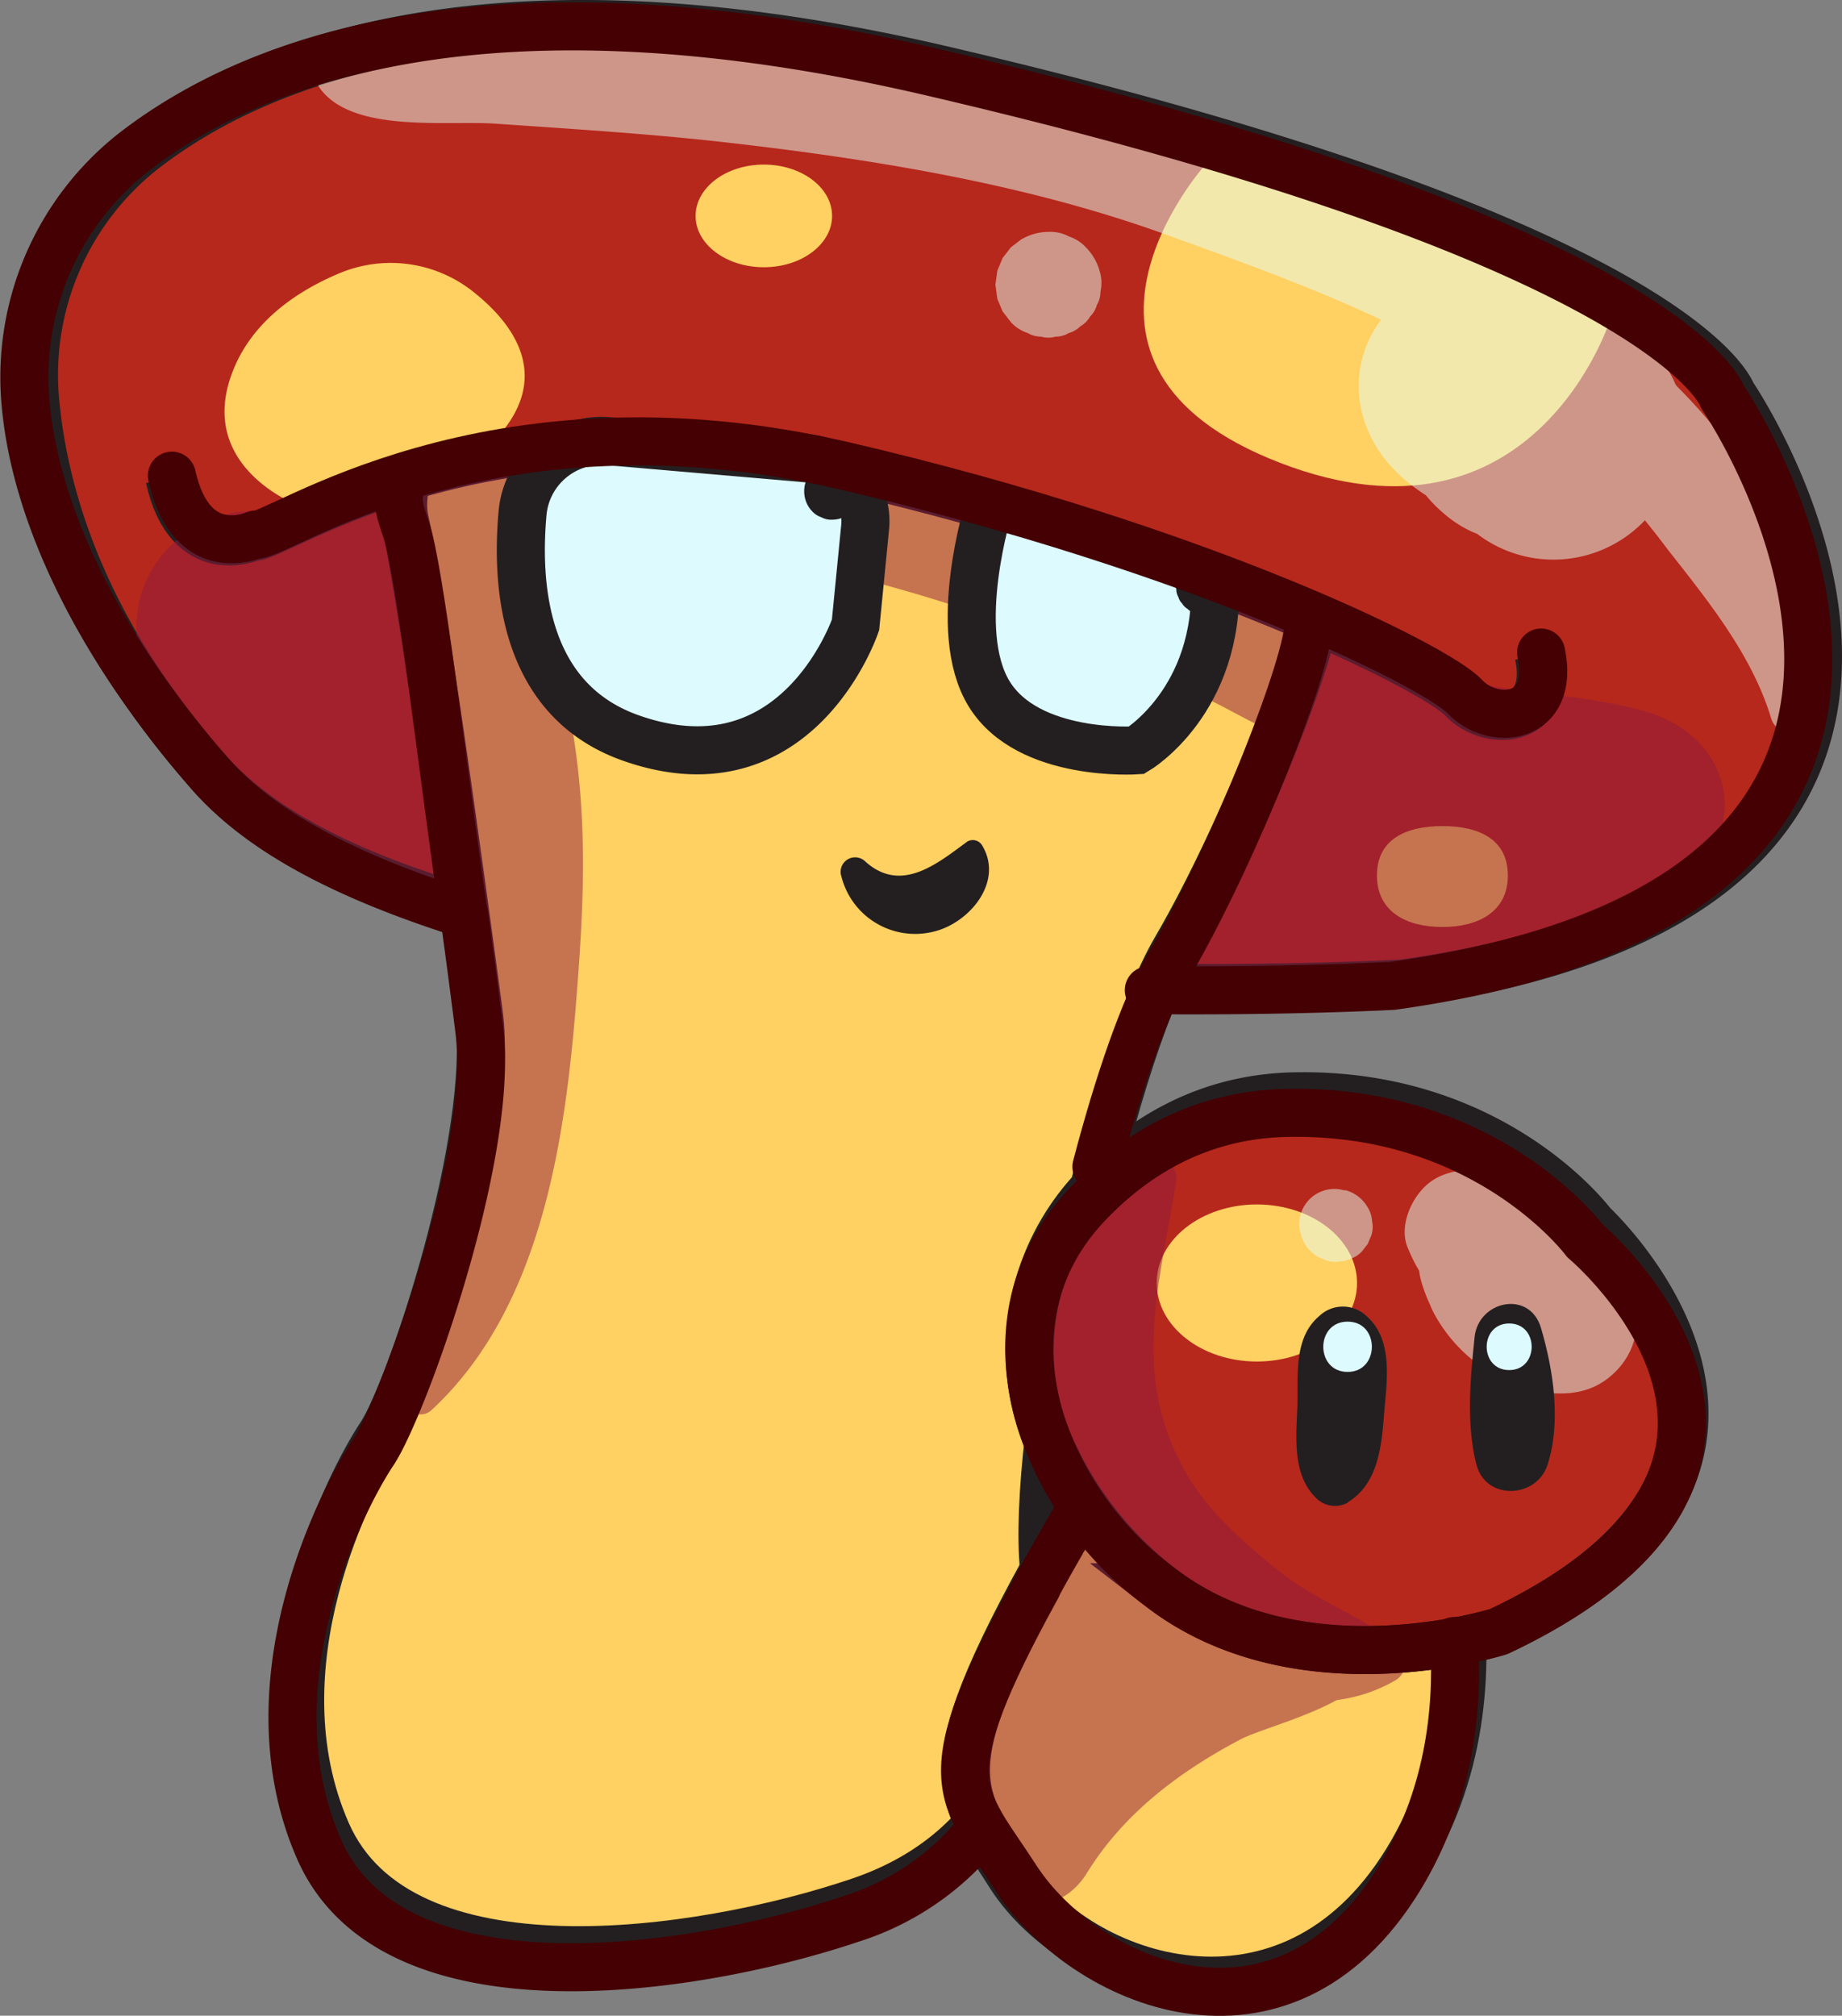
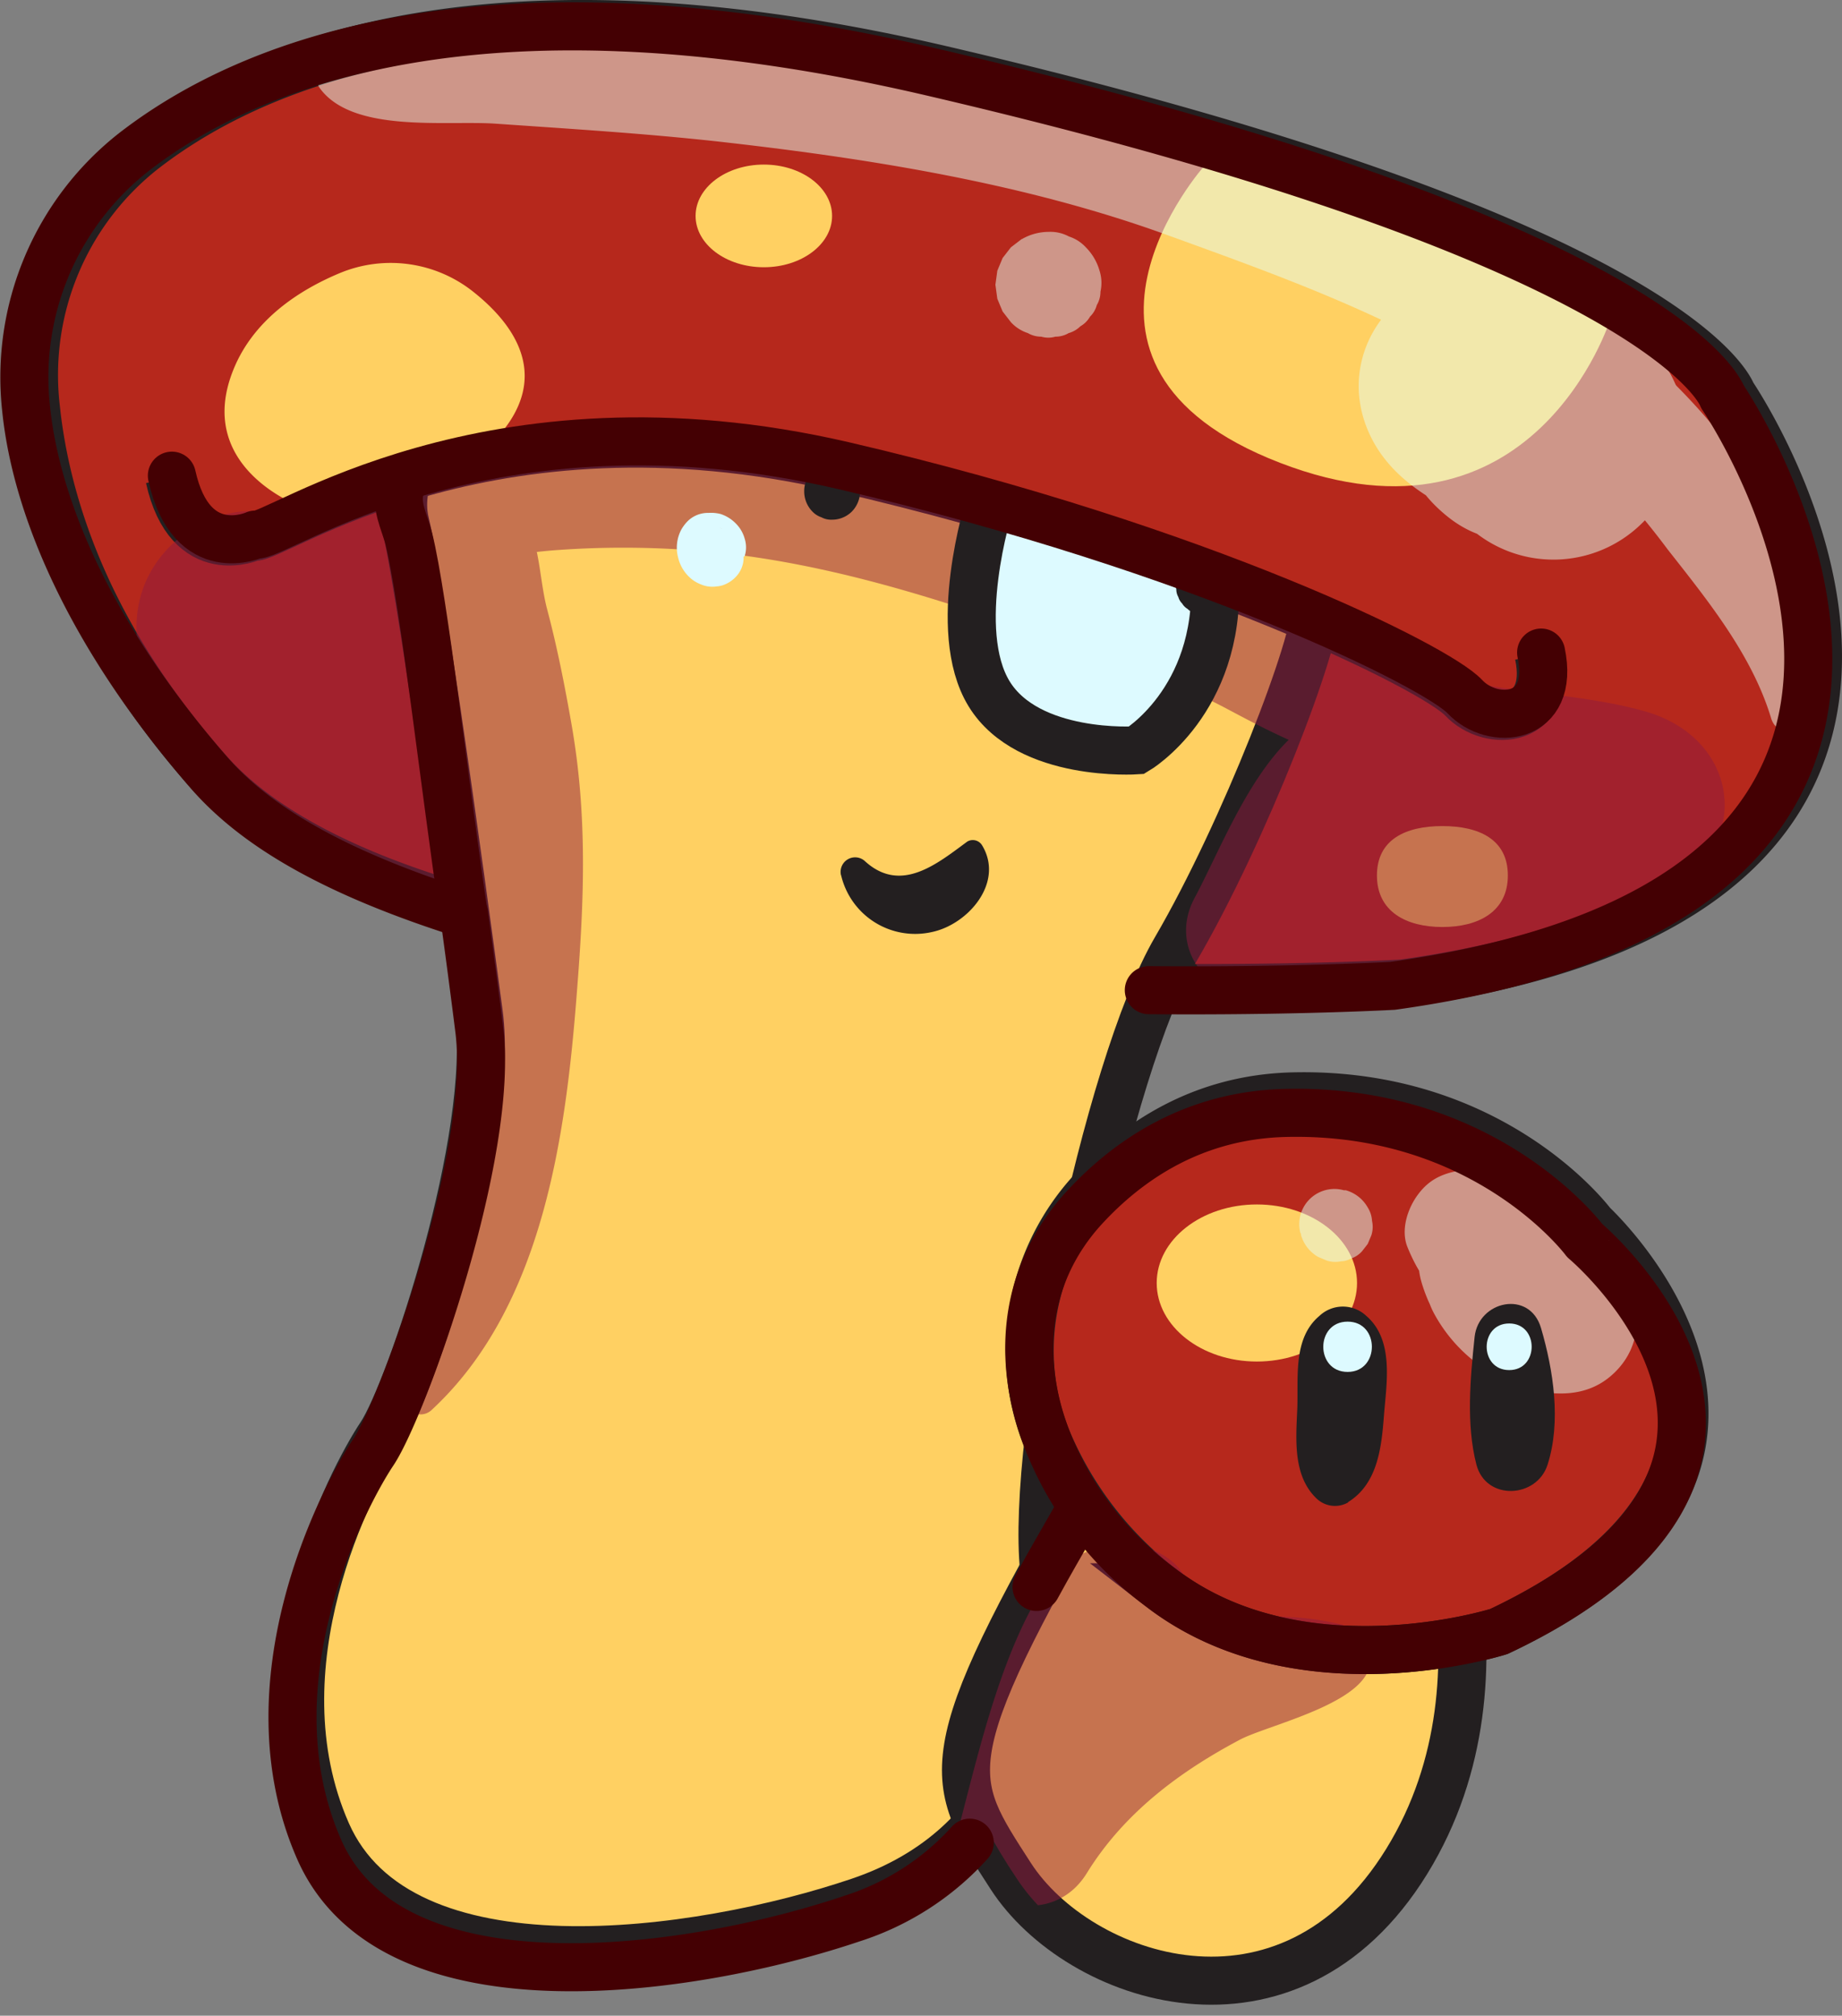
<svg xmlns="http://www.w3.org/2000/svg" xmlns:ns1="http://sodipodi.sourceforge.net/DTD/sodipodi-0.dtd" xmlns:ns2="http://www.inkscape.org/namespaces/inkscape" viewBox="0 0 191.62 209.68" version="1.1" id="svg43" ns1:docname="red-mushroom-no-eyes.svg" ns2:version="1.4.2 (2aeb623e1d, 2025-05-12)">
  <rect x="0" y="0" width="191.62" height="209.68" fill="#808080" stroke="none" />
  <ns1:namedview id="namedview43" pagecolor="#ffffff" bordercolor="#000000" borderopacity="0.25" ns2:showpageshadow="2" ns2:pageopacity="0.0" ns2:pagecheckerboard="0" ns2:deskcolor="#d1d1d1" showgrid="false" ns2:zoom="3.0093477" ns2:cx="95.701803" ns2:cy="104.84" ns2:window-width="1600" ns2:window-height="836" ns2:window-x="0" ns2:window-y="27" ns2:window-maximized="1" ns2:current-layer="Layer_32" />
  <defs id="defs1">
    <style id="style1">.cls-1,.cls-13,.cls-6{fill:none;}.cls-2,.cls-4{fill:#b6281c;}.cls-11,.cls-2,.cls-3,.cls-6{stroke:#231f20;stroke-miterlimit:10;}.cls-11,.cls-13,.cls-2,.cls-3,.cls-6{stroke-width:5px;}.cls-3,.cls-5{fill:#ffd062;}.cls-7{opacity:0.51;}.cls-8{clip-path:url(#clip-path);}.cls-9{fill:#901a3d;}.cls-10{fill:#e6fff2;}.cls-11,.cls-14{fill:#ddfaff;}.cls-12{fill:#231f20;}.cls-13{stroke:#440003;stroke-linecap:round;stroke-linejoin:round;}</style>
    <clipPath id="clip-path">
      <path class="cls-1" d="M146.45,102.54c69.54-9.71,34.31-61.28,34.31-61.28S175.47,25.43,98.57,7.5c-46.34-10.81-70.83-1.14-83,8.25A29.79,29.79,0,0,0,4.24,42.54c1,9.8,5.17,23.56,18,38,5.62,6.32,15.2,10.9,26.62,14.2.87,6.34,1.47,10.82,1.47,10.82,1.74,12.88-7.15,39.32-10.22,43.92s-13.27,24-5.61,41.36S73.35,203.64,90,198a27.8,27.8,0,0,0,12.44-8.15,59.43,59.43,0,0,0,3.3,5.51c7,10.82,28.89,18.4,41.18-1.52a41.22,41.22,0,0,0,5.78-23,38.9,38.9,0,0,0,3.83-.93c36.75-17.36,9.71-42.38,9.71-42.38S156,113.77,135.06,114.28a28.91,28.91,0,0,0-20.71,9.63A138.41,138.41,0,0,1,120.89,103C135.93,103.13,146.45,102.54,146.45,102.54ZM109.94,151a41.37,41.37,0,0,0,3.15,5.6c-1.45,2.52-2.75,4.82-3.91,6.94h0a67.94,67.94,0,0,1,.45-13.29C109.73,150.49,109.83,150.75,109.94,151Z" id="path1" />
    </clipPath>
  </defs>
  <g id="Calque_2" data-name="Calque 2">
    <g id="Layer_32" data-name="Layer 32">
      <path class="cls-2" d="M145.89,102.31s-99.66,5.61-124.17-22c-12.87-14.48-17-28.24-18-38A29.78,29.78,0,0,1,15,15.52C27.17,6.13,51.67-3.54,98,7.26,174.91,25.2,180.19,41,180.19,41S215.43,92.6,145.89,102.31Z" id="path2" />
      <path class="cls-3" d="M49.8,105.37S44.19,63,42.14,54.31,53.89,33.88,63.59,34.39s46.4,7.66,49.75,10.72S136.6,59.41,136.86,63s-7.4,23.49-14.55,35.74-15.13,51-13.69,64.57S106,192.18,89.4,197.8,41.63,208,34,190.65s2.56-36.77,5.62-41.37S51.55,118.25,49.8,105.37Z" id="path3" />
      <path class="cls-3" d="M147.57,149.63c-3.67-.26-16.57-25.12-33.63,4.29S98.61,185,105.15,195.16c7,10.82,28.89,18.4,41.18-1.52S147.57,149.63,147.57,149.63Z" id="path4" />
      <path class="cls-2" d="M155.93,169.71s-20.72,6.6-35.22-4.6a38.14,38.14,0,0,1-11.33-14.34,24.5,24.5,0,0,1,4.24-26.91c4.62-5,11.42-9.58,20.87-9.81,20.94-.51,31.15,13.28,31.15,13.28S192.69,152.35,155.93,169.71Z" id="path5" />
      <path class="cls-4" d="M38.45,17.13c-2,1.79,0,35.73,0,35.73l17.36-7.61,34.73,3L139.81,65l15.27-12.13Z" id="path6" />
      <path class="cls-5" d="M167.51,33.24s-7.92,25.11-34.36,14.9-7.77-31-7.77-31S141,21.44,149,24.72C157.16,28.07,167.51,33.24,167.51,33.24Z" id="path7" />
      <path class="cls-5" d="M31.18,52.64s-11-4-6.91-14.16c2.1-5.25,6.89-8.32,11.05-10.06a13.79,13.79,0,0,1,14,2c5,4,9.2,10.59-1,18.11" id="path8" />
      <ellipse class="cls-5" cx="79.46" cy="22.46" rx="7.1" ry="5.34" id="ellipse8" />
      <path class="cls-5" d="M156.86,91.07c0,3.76-3.05,5.36-6.81,5.36s-6.81-1.6-6.81-5.36,3-5.14,6.81-5.14S156.86,87.31,156.86,91.07Z" id="path9" />
      <ellipse class="cls-5" cx="130.75" cy="133.46" rx="10.42" ry="8.17" id="ellipse9" />
      <path class="cls-6" d="M160.07,68.1c1.51,7.17-5.08,7.65-7.94,4.59s-27.26-15.32-64.54-24-59.23,7.66-61.28,7.15c0,0-6.64,3.06-8.68-6.13" id="path10" />
      <g class="cls-7" id="g23">
        <g class="cls-8" clip-path="url(#clip-path)" id="g22">
          <path class="cls-9" d="M44,58.08c4.56.66,9-.47,13.55-.83a95.9,95.9,0,0,1,14.58,0c10,.73,19.7,3.29,29.14,6.4,8.85,2.91,18.33,5.8,26.55,10.18,6.65,3.54,17.09,9,24.52,4.58a2.71,2.71,0,0,0,1-3.65c-4.45-8-16.68-8.9-24.45-11.35-9.92-3.13-19.32-7.87-29.18-11.22a124.25,124.25,0,0,0-29.37-6.43c-8.76-.74-21.18-.64-28.08,5.53C40.11,53.21,41,57.65,44,58.08Z" id="path11" />
          <path class="cls-9" d="M24.45,62.25c5.71,3,12.48,2.74,18.62,1.08,3.84-1,12.47-4.1,13.06-8.92.68-5.59-7.37-4.95-10.46-3.87-6.68,2.33-13.58,2.64-20.29,4.6-3.08.9-4,5.5-.93,7.11Z" id="path12" />
          <path class="cls-9" d="M31,54.82c-4.32-3.31-10.44-1.22-13.79,2.51-4.36,4.85-3.67,11.78,0,16.79,2.72,3.76,6.25,6.46,8.85,10.35,3.47,5.18,7.17,8.09,13.46,8.89,7.13.9,9.74-7.77,7.39-12.89-2.9-6.35-3-13.72-6.25-19.82-2.91-5.52-12.16-4.38-13.53,1.77-1.77,7.92,1.7,17.13,4.12,24.65L41.77,76.53c-1.49-.37-5.12-7.35-6.87-9-1-.88-4.29-2.62-4.55-3.94.26,1.35,1.79-2,2.27-2.67,1.56-2.11.14-4.78-1.6-6.12Z" id="path13" />
          <path class="cls-9" d="M139.19,73.83c-7.59,2.1-11.56,13.31-14.92,19.58-2.93,5.46,1.88,11.11,7.67,10A24.8,24.8,0,0,0,147,93.8a24.32,24.32,0,0,0,4.19-8.52c.17-.66.73-4.52.69-4.52l-2.89,3c1,.08,2,.21,3.06.37,3.61.47,7.2,1,10.81,1.47a31.77,31.77,0,0,0,4.95.55q4,1.62.8-5.29l-.76.33c-2.71-.41-8.4,2.94-10.92,3.89-3.32,1.25-7.66,3.51-11.33,2.89l1.78,13.64a75.23,75.23,0,0,1,13.09-7.16c8.66-3.43,5-17.56-3.92-14.2a71.52,71.52,0,0,0-16.7,8.47c-6.28,4.5-3.67,13,3.76,13.91,5.45.64,10.45-1.07,15.4-3.17s10.42-4,15-6.88c8.45-5.34,6.61-15.88-2.84-18.57-4.72-1.35-9.85-1.71-14.7-2.43-4.56-.68-9.67-2.13-13.76.72s-3.13,7.18-5,11.27c-1.79,3.92-5.27,6-9.36,6.76l7.67,10c3.08-6.34,10.25-16.67,7.57-24a3.63,3.63,0,0,0-4.38-2.48Z" id="path14" />
-           <path class="cls-9" d="M119.27,120.7c-13.07,6.45-13.53,26.84-8,38.24,5.39,11,21.32,23.05,33.86,15.87a2.32,2.32,0,0,0,0-4c-3.87-2.83-8.43-4.44-12.18-7.47s-7.44-6.22-9.81-10.55c-5.49-10-2.47-19.28-.82-29.74a2.15,2.15,0,0,0-3.1-2.39Z" id="path15" />
          <path class="cls-9" d="M142.41,172l-.09-.34a3.8,3.8,0,0,0-2.64-2.64c-15.7-3.87-30.7,5.83-39,18.59l13.1,5.52c1.12-3.89,2.22-7.8,3.45-11.67.57-1.78,1.16-3.56,1.78-5.32.3-.89.62-1.77.94-2.65q2.52-4.91-5.08.22c4.3,2.39,8.87-.7,9.24-5.31.73-9.16-11.21-9.88-15.35-3.57-4.46,6.8-6.78,16.69-8.81,24.49s8.83,12.47,13.11,5.53c3.82-6.19,9.56-10.51,15.92-13.88,3.08-1.64,14.78-4.1,13.46-9Z" id="path16" />
          <path class="cls-9" d="M50.82,51.59C43,52.16,40.76,60.9,40.88,67.5c.15,8.76,2.2,18.28,4.19,26.8a70,70,0,0,1,2.18,13.54c.13,4-.28,8-.31,12-.08,8.66-2.92,16.82-4.8,25.24a1.66,1.66,0,0,0,2.75,1.6c11.65-10.78,14-28.74,15.14-43.69.75-9.53,1.08-18.26-.59-27.73-.7-4-1.49-8-2.53-11.91-.72-2.78-.72-5.78-1.8-8.44-.7-1.73-2.2-3.42-4.29-3.27Z" id="path17" />
          <path class="cls-10" d="M159.67,128.64a4,4,0,0,1-1,0l2.13.58c.8.53-.86-.74-1-.85s-.57-.31-.84-.48q.57.48.15.09c-.28-.3-.25-.22.11.23a4.49,4.49,0,0,1-.38-.62c-.21-.39-.16-.29.14.32-.16-.71-.15-.63,0,.23l-8.11,6.18c.18,0,1.64.41.73.14-1.29-.37,2.13,1.19,1,.44-.81-.53.44.34.61.44-.76-.5-.57-.3,0,.16s-.47-.9-.1-.16a5,5,0,0,1,.66,1.19l-.35-.74.15.52c0,1.86,0-1.71,0,.17l9.55-7.27c-.66-.2-.69-.17-.1.07s.55.26,0-.05l-.45-.29c.77.64.94.77.52.39-.26-.33-1.19-1.41,0,.13-.9-1.13.4,1.4,0-.1l-7.58,9.95c1.53-.08-1.37-.68,0-.08-1-.46-1.17-.55-.64-.27s.34.14-.49-.47c.27,0,1.73,2,.14,0l.26.48a3.06,3.06,0,0,1-.55-2l10.24-7.8a7,7,0,0,1-.79-.19c-.59-.18-.36-.07.67.33,0,.05-1.8-1.06-.54-.23s-.52-.5-.37-.46l.63.8a8.84,8.84,0,0,1-.53-1l-9.34,12.15c-1.65-.84-1.33-.74,1,.3q3.94.48.92.19c5.59,1.59,11.45-3.91,9.63-9.63-1.07-3.36-3.45-6.26-7.13-6.81-3.4-.52-6.47.08-8.7,3a8.34,8.34,0,0,0-.64,9.19,16.1,16.1,0,0,0,10.91,7.95c2.93.49,5.67.13,7.87-2.08s2.54-4.93,2.08-7.87c-1-6.56-8.07-11.91-14.65-11.27-4.88.47-9.18,4.66-7.58,9.95,1.88,6.2,6.84,9.87,13.17,10.49,2.31.23,4.59-1.25,5.93-3,1.6-2.07,1.69-4.08,1.35-6.58-1-7.1-8.51-13.7-15.79-12.75-2.09.28-3.69.8-5,2.53-1.12,1.45-1.9,3.76-1.14,5.58,1.3,3.18,3.16,5.65,6.4,7a10.47,10.47,0,0,0,4.17,1,9.12,9.12,0,0,0,3.75-1.24c1.85-.78,3.21-2.27,2.89-4.42a4,4,0,0,0-4-3.5Z" id="path18" />
          <path class="cls-10" d="M135.34,128.26a1.46,1.46,0,0,0,0,.2,3.84,3.84,0,0,0,1.79,2.29l.9.38a2.94,2.94,0,0,0,1.5.07,2,2,0,0,0,.95-.26,2.75,2.75,0,0,0,1.21-.78l.59-.76.38-.9a2.84,2.84,0,0,0,.07-1.5,2.93,2.93,0,0,0-.45-1.4,3.8,3.8,0,0,0-2.29-1.79l-.2,0a3.66,3.66,0,0,0-4.5,4.5Z" id="path19" />
          <path class="cls-10" d="M33.19,9.06c3.36,4.86,13.23,3.44,18.43,3.81,7.64.53,15.28,1,22.89,1.83,15.74,1.76,32,4.33,46.92,9.75,13.65,4.95,27.89,10,39.34,19.18a81.1,81.1,0,0,1,12.72,13.53c4.23,5.38,8.78,11,10.76,17.56.72,2.38,4.73,2.07,4.52-.61-.56-6.87-1.12-13.54-4.1-19.84-3.09-6.54-7.87-12.1-13.21-16.94C160,26.91,145.28,19.64,130.29,15.77,114,11.58,96.87,8.82,80.21,6.67A259.09,259.09,0,0,0,53.53,4.33C48,4.2,36.71,2.32,33.19,7.64a1.41,1.41,0,0,0,0,1.42Z" id="path20" />
          <path class="cls-10" d="M164.63,41.28a4.53,4.53,0,0,1,.75.89c0,.47,0,.32,0-.44,0-.93,0-.94,0,0l-9.81,5.57c.8.14,1.61.23,2.41.42a9.85,9.85,0,0,1,1,.28c-.82-.39-1-.44-.43-.16s.4.21-.41-.35a4.51,4.51,0,0,1-1.32-3.36A4.72,4.72,0,0,1,158,40.92c2-2.31,6.55-2.14,8.61,0,1.46,1.53,1.61,3.74,1.28,5.75-.65,3.92-5.23,5.78-8.55,4.87q2.51.74-2.64-1.71-3.44-3.93-1.19-9l3.72-3.73q8.17.09,5.07-.89c-.59-.21-.46-.14.41.21-.87-.36-1.73-.79-2.57-1.22s-1.64-1-2.49-1.36c-2.62-1.2,2,1.87,2.26,3.35v5.58l.1-.48-2.7,4.63.35-.4L155,49.21q-8.06-2-4.68-.2c-1.07-.9-1.16-1-.29-.2s.75.72-.11-.37a11.18,11.18,0,0,1,.82,1.32V39.12q7.8-5.16,3.32-3.08-3.67,1.45,2.41-.47c-1-.75-3.25.35-4.34.81a10.12,10.12,0,0,0-5.75,6.43c-1.61,4.47,1.2,8.67,4.56,11.2,6.16,4.63,14,1.43,18-4.25,2.11-3,1.8-7.6,0-10.64-2.67-4.55-7.3-9-12.58-10.32-10-2.45-18.51,7.65-13.57,17,2.76,5.21,8.68,7.6,13.83,9.74,7.2,3,15.54.79,18.14-7.24,2.23-6.87-2.53-14-9-16.08a13.73,13.73,0,0,0-15.64,5.65c-3.41,5.25-1.83,12.82,2.63,16.9a13.1,13.1,0,0,0,18-.28c5-4.77,5.41-13.33.63-18.36-4.13-4.35-10.1-5.16-15.76-4.25-4.22.67-6.68,6-5.57,9.81,1.68,5.74,6.22,8.65,11.79,9.9,6.69,1.49,9.49-8.39,2.85-10.31Z" id="path21" />
          <path class="cls-10" d="M106.28,24.87h0l-1.12.86-.86,1.11-.55,1.32-.2,1.46.2,1.46.55,1.32.86,1.11a4.1,4.1,0,0,0,1.77,1.14,2.73,2.73,0,0,0,1.39.37,2.62,2.62,0,0,0,1.47,0,2.67,2.67,0,0,0,1.38-.37,2.79,2.79,0,0,0,1.22-.71,2.66,2.66,0,0,0,1-1,2.62,2.62,0,0,0,.71-1.21,2.71,2.71,0,0,0,.38-1.39,4.18,4.18,0,0,0-.1-2.19v0a5.61,5.61,0,0,0-1.42-2.42,4.08,4.08,0,0,0-1.76-1.13,4.08,4.08,0,0,0-2.12-.48,5.61,5.61,0,0,0-2.77.75Z" id="path22" />
        </g>
      </g>
-       <path class="cls-11" d="M63.26,45.89a8.24,8.24,0,0,0-8.9,7.49c-.72,8,.32,19.53,11.27,23.39C83,82.9,89,65,89,65l1-10.17a6.56,6.56,0,0,0-6-7.15Z" id="path23" />
      <path class="cls-11" d="M102.9,52.64s-4.08,12.9,0,19.54,15.33,5.87,15.33,5.87,8.67-5.1,8.17-17.74" id="path24" />
      <path class="cls-12" d="M83.66,51v.15a3,3,0,0,0,.85,2.06,2.3,2.3,0,0,0,.94.6,2.15,2.15,0,0,0,1.12.25,2.91,2.91,0,0,0,2.05-.85,3,3,0,0,0,.85-2.06V51A3,3,0,0,0,88.62,49a2.2,2.2,0,0,0-.93-.6,2.27,2.27,0,0,0-1.12-.25,3,3,0,0,0-2.06.85A3,3,0,0,0,83.66,51Z" id="path27" />
      <path class="cls-12" d="M123,59l-.08.15.45-.58-.15.12-.48.63-.32.75a2.38,2.38,0,0,0-.05,1.24,1.58,1.58,0,0,0,.21.79,1.52,1.52,0,0,0,.4.68,1.58,1.58,0,0,0,.56.56,1.5,1.5,0,0,0,.69.4,2.26,2.26,0,0,0,1.2.27l.82-.11.75-.32.63-.48.49-.63.31-.75a2.37,2.37,0,0,0,.06-1.24,1.64,1.64,0,0,0-.22-.78,2.36,2.36,0,0,0-.64-1l-.15-.12.46.58-.08-.15A2.82,2.82,0,0,0,123,59Z" id="path28" />
      <path class="cls-12" d="M87.5,91.05A7.91,7.91,0,0,0,97,96.94c3.73-.81,7.49-5.15,5.17-9a1.13,1.13,0,0,0-1.54-.4C97.52,89.82,93.75,93,90,89.6a1.51,1.51,0,0,0-2.51,1.45Z" id="path29" />
      <path class="cls-12" d="M153.4,139.08c-.44,4.24-.9,9.06.19,13.28,1,3.79,6.29,3.5,7.4,0,1.44-4.48.6-9.85-.68-14.21-1.17-4-6.51-2.87-6.91.93Z" id="path30" />
      <path class="cls-12" d="M140.24,156.25c3.08-1.9,3.48-5.71,3.73-9s1.1-7.84-1.84-10.37a3.55,3.55,0,0,0-4.87,0c-2.8,2.35-2.17,6.44-2.31,9.76-.14,3.14-.45,6.88,2,9.23a2.77,2.77,0,0,0,3.29.42Z" id="path31" />
      <path class="cls-13" d="M48.23,95.05c-12.57-4-21.26-8.65-26.51-14.7-12.71-14.62-18-28-19-37.8A29.78,29.78,0,0,1,14,15.76C26.17,6.37,50.66-3.3,97,7.51c76.9,17.93,82.18,33.76,82.18,33.76s35.24,51.57-34.3,61.28c0,0-10.43.58-25.37.45" id="path32" />
      <path class="cls-13" d="M48.23,95.05c-1.93-13-4.15-32.73-5.7-39-.44-1.77-1.52-3.6-.81-5.5" id="path33" />
      <path class="cls-13" d="M100.88,191.68a27.88,27.88,0,0,1-12.23,7.89c-16.62,5.61-47.77,10.21-55.43-7.15s2.55-36.77,5.62-41.36,12.71-31.22,11-44.09c0,0-.62-5-1.57-11.92" id="path34" />
-       <path class="cls-13" d="M136.11,64.76c.26,3.57-7.4,23.49-14.55,35.74-2.55,4.37-5.2,12.11-7.5,20.87" id="path35" />
-       <path class="cls-13" d="M107.87,165.08c-11.27,20.54-7.92,21.36-2.16,30.31,7,10.82,27.58,20,39.87,0,5-8.18,6.15-17.06,5.71-24.69" id="path36" />
      <path class="cls-13" d="M112,157.71c-2,3.5-2.65,4.59-4.17,7.37" id="path37" />
      <path class="cls-13" d="M155.93,169.71s-20.72,6.6-35.22-4.6a34.85,34.85,0,0,1-11-13.53c-4.16-9-3.61-18.69,3.13-26,4.62-5,11.42-9.58,20.87-9.81,20.94-.51,31.15,13.28,31.15,13.28S192.69,152.35,155.93,169.71Z" id="path38" />
      <path class="cls-13" d="M160.32,67.88c1.51,7.16-5.08,7.65-7.94,4.58s-27.27-15.32-64.54-24S28.6,56.12,26.56,55.61c0,0-6.64,3.06-8.68-6.13" id="path39" />
      <path class="cls-14" d="M77.47,57.84a3,3,0,0,0,0-1.8,3.56,3.56,0,0,0-.91-1.57,3.89,3.89,0,0,0-1.59-1,4.06,4.06,0,0,0-2,0h1.5a3,3,0,0,0-2.93.74,4.25,4.25,0,0,0-.66.87,4,4,0,0,0-.34,2.9A4.06,4.06,0,0,0,71.68,60a3.53,3.53,0,0,0,1.21.78,3,3,0,0,0,1.66.22,2.44,2.44,0,0,0,.6-.11,3.33,3.33,0,0,0,1.56-1.07,2.9,2.9,0,0,0,.65-1.83,3.72,3.72,0,0,0-.42-1.52A3.13,3.13,0,0,0,75.15,55l-.07,0,.73.31c-.34-.16-.69-.3-1-.44l.73.31-.17-.1.62.48a1.8,1.8,0,0,1-.2-.19l.48.61a1.14,1.14,0,0,1-.15-.23l.31.71a1.15,1.15,0,0,1-.1-.33l.11.8a1.22,1.22,0,0,1,0-.27l-.1.78a1.8,1.8,0,0,1,0-.19l-.29.71a3.19,3.19,0,0,0,.51-1.75l-.83,2a.47.47,0,0,1,.1-.1l-.56.44a.35.35,0,0,1,.12-.07l-.66.28.2-.07-.72.1h.29l-.71-.09a1.4,1.4,0,0,1,.35.1l-.61-.26a1.18,1.18,0,0,1,.19.11l-.51-.4a1.26,1.26,0,0,1,.2.2L73,58a1.62,1.62,0,0,1,.1.18l-.24-.57a1.46,1.46,0,0,1,0,.2l-.09-.62v.07a2.35,2.35,0,0,0,2,2.3,2.21,2.21,0,0,0,1.49-.28l.48-.36a2.37,2.37,0,0,0,.6-1Z" id="path40" />
      <path class="cls-14" d="M111.08,64.55a1.06,1.06,0,0,0,0-2.11,1.06,1.06,0,0,0,0,2.11Z" id="path41" />
      <path class="cls-14" d="M140.19,142.71c3.36,0,3.37-5.23,0-5.23s-3.38,5.23,0,5.23Z" id="path42" />
      <path class="cls-14" d="M157,142.52c3.11,0,3.12-4.85,0-4.85s-3.13,4.85,0,4.85Z" id="path43" />
    </g>
  </g>
</svg>